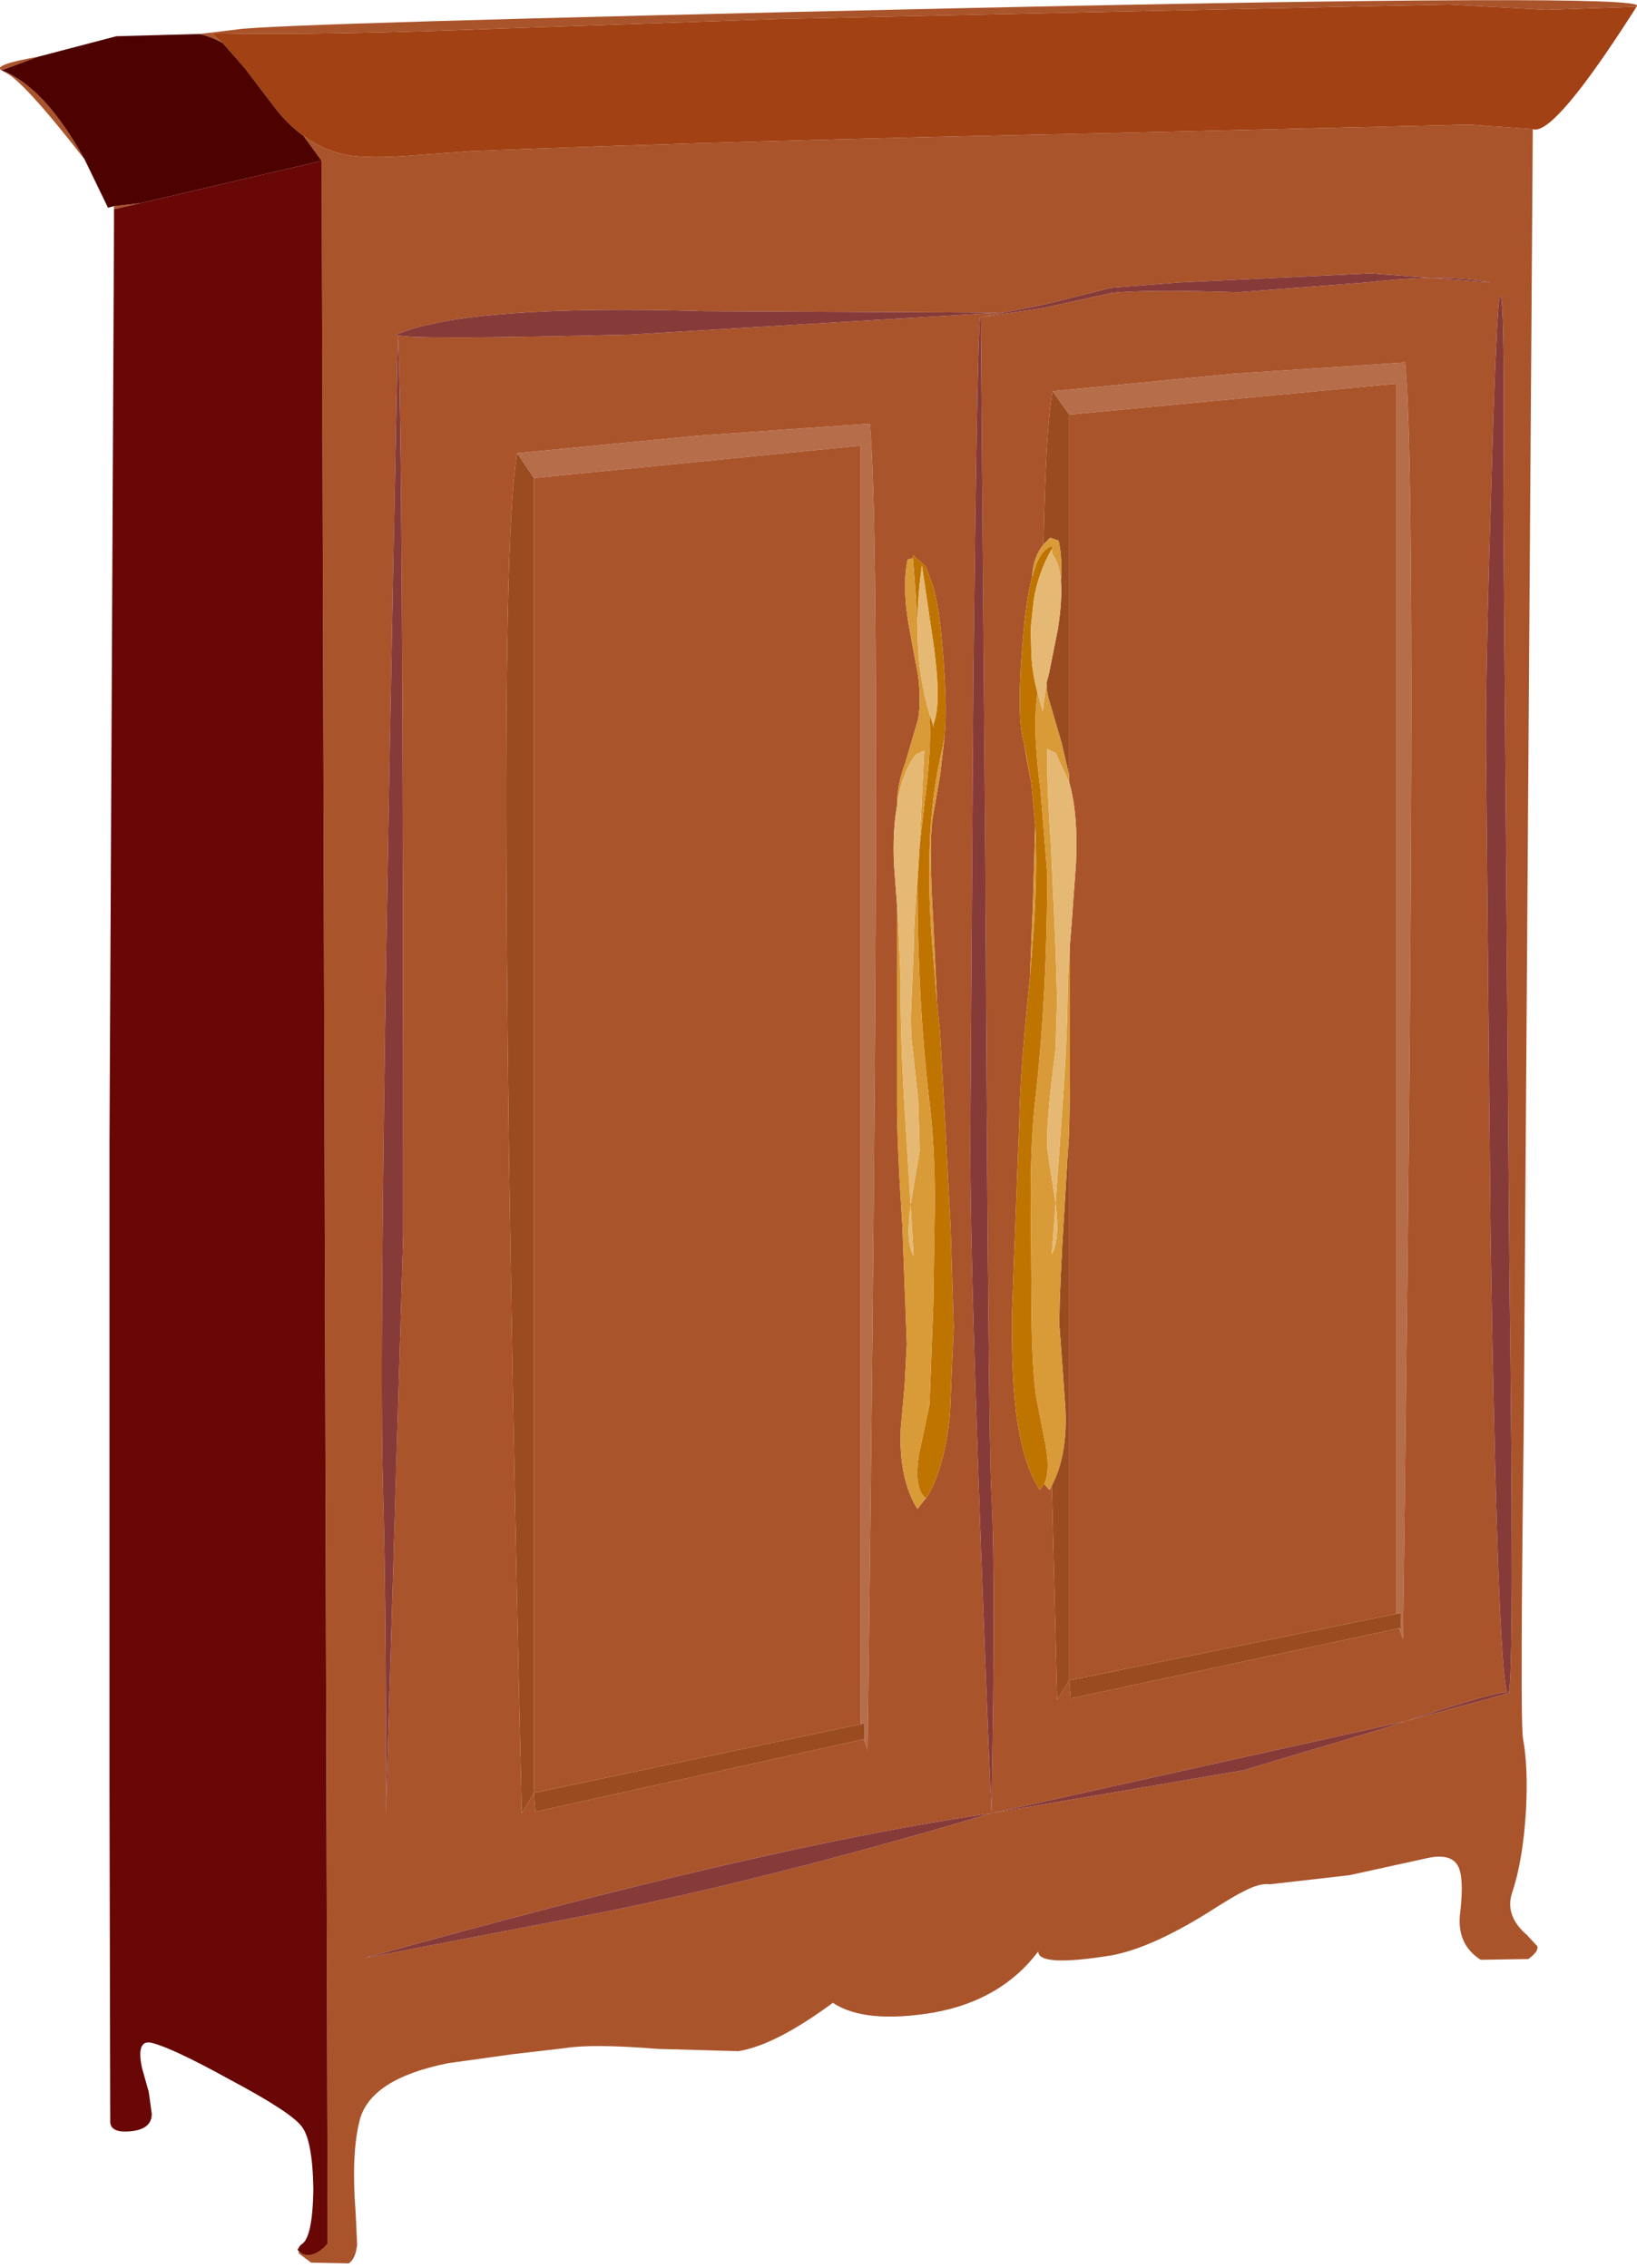
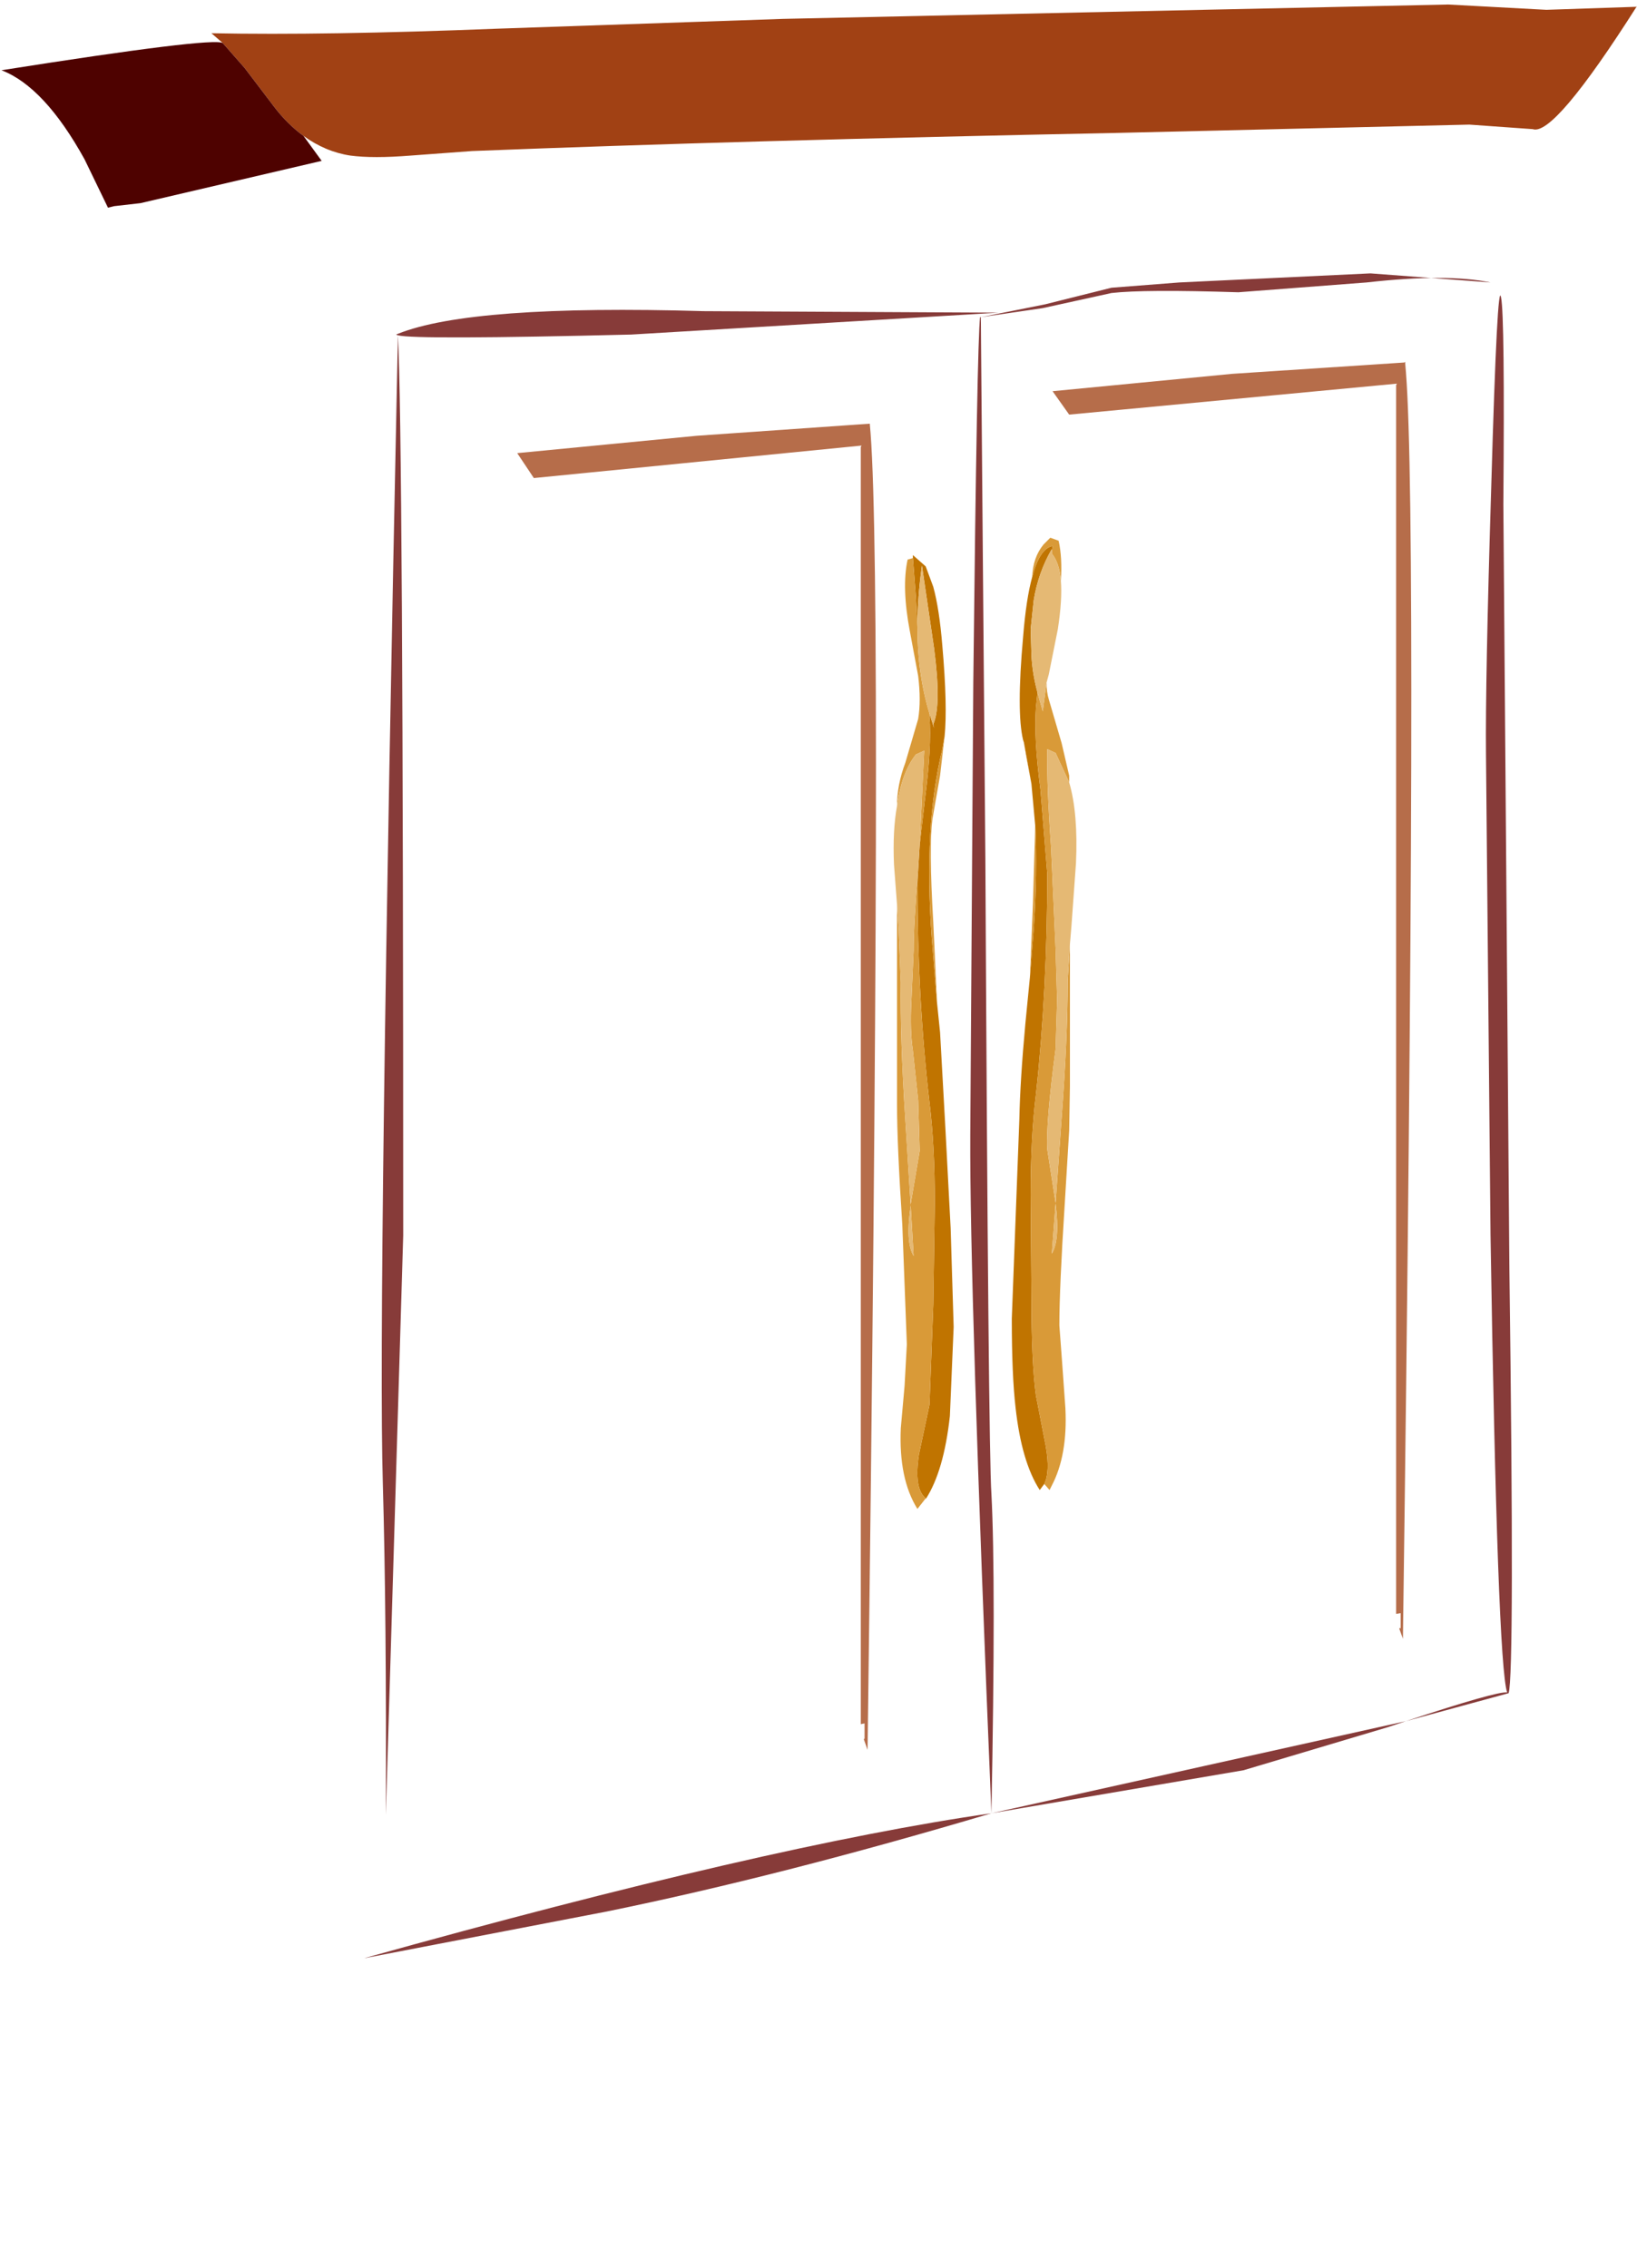
<svg xmlns="http://www.w3.org/2000/svg" height="150.15px" width="108.4px">
  <g transform="matrix(1.0, 0.0, 0.0, 1.0, 54.15, 75.05)">
    <path d="M2.85 39.1 L2.85 -45.45 2.9 -45.55 -18.8 -43.4 -19.9 -45.05 -8.0 -46.2 3.45 -47.0 3.45 -47.05 3.45 -46.95 3.5 -46.35 Q4.3 -35.75 3.3 40.8 L3.05 40.1 3.1 40.05 3.1 39.05 2.85 39.1 M16.65 -47.6 L15.55 -49.15 27.45 -50.3 38.85 -51.05 38.9 -51.1 38.9 -51.0 38.95 -50.4 Q39.75 -40.25 38.75 33.45 L38.5 32.75 38.6 32.75 38.6 31.75 38.3 31.8 38.3 -49.55 38.35 -49.65 16.65 -47.6" fill="#b66d4a" fill-rule="evenodd" stroke="none" />
-     <path d="M-18.8 -43.4 L2.9 -45.55 2.85 -45.45 2.85 39.1 -18.8 43.65 -18.8 -43.4 M3.05 40.1 L3.3 40.8 Q4.3 -35.75 3.5 -46.35 L3.45 -46.95 3.45 -47.05 3.45 -47.0 -8.0 -46.2 -19.9 -45.05 Q-21.5 -36.5 -19.6 45.0 L-18.8 43.65 -18.7 44.9 3.05 40.1 M19.45 -56.0 L15.05 -54.9 10.8 -54.05 14.9 -54.65 19.45 -55.65 Q21.6 -55.9 27.85 -55.7 L36.35 -56.35 Q41.65 -56.95 44.55 -56.35 L36.6 -56.95 23.95 -56.35 19.45 -56.0 M15.55 -49.15 Q15.1 -46.85 14.95 -39.0 14.25 -38.15 14.2 -36.85 13.8 -35.4 13.6 -32.9 13.15 -27.9 13.6 -26.05 L13.65 -25.9 13.8 -25.0 14.15 -23.15 14.4 -20.4 14.25 -15.25 14.05 -10.35 13.75 -7.3 Q13.4 -3.5 13.35 -0.95 L13.1 5.65 12.85 12.25 Q12.85 16.0 13.1 18.15 13.5 21.75 14.7 23.6 L15.0 23.2 15.35 23.6 15.5 23.3 15.85 37.5 16.65 36.2 16.75 37.4 38.5 32.75 38.75 33.45 Q39.75 -40.25 38.95 -50.4 L38.9 -51.0 38.9 -51.1 38.85 -51.05 27.45 -50.3 15.55 -49.15 M16.65 -23.7 L16.65 -47.6 38.35 -49.65 38.3 -49.55 38.3 31.8 16.65 36.2 16.65 -0.2 16.7 -3.15 16.7 -12.55 16.8 -13.75 17.1 -17.9 Q17.25 -21.2 16.65 -23.25 L16.65 -23.7 M10.75 -54.05 Q10.55 -52.5 10.3 -29.85 L10.1 0.1 Q10.05 10.1 11.5 45.0 11.8 29.5 11.5 23.85 11.3 21.05 11.1 -18.15 L10.8 -54.05 10.75 -54.05 M6.3 -38.1 L5.95 -38.0 Q5.55 -36.15 6.1 -33.25 L6.65 -30.3 Q6.85 -28.65 6.65 -27.45 L5.8 -24.55 Q5.25 -23.1 5.25 -21.7 4.95 -20.05 5.05 -17.8 L5.25 -15.15 5.25 -1.9 Q5.25 0.7 5.6 6.05 L5.9 13.95 5.75 16.7 5.5 19.5 Q5.35 22.85 6.6 24.85 L7.15 24.15 7.15 24.2 Q8.35 22.35 8.75 18.7 L9.0 12.8 8.8 6.25 8.45 -0.4 8.1 -6.7 7.9 -8.65 7.65 -14.0 Q7.35 -19.05 7.6 -20.85 L8.1 -23.7 8.4 -26.3 Q8.6 -28.3 8.25 -32.3 8.05 -34.75 7.65 -36.2 L7.15 -37.55 6.3 -38.3 6.3 -38.1 M12.0 -54.35 L-7.55 -54.45 Q-22.95 -54.9 -27.8 -52.95 -28.0 -52.9 -27.8 -52.85 -29.15 11.4 -28.8 23.15 -28.55 31.95 -28.6 45.1 L-27.45 6.75 Q-27.45 -46.45 -27.8 -52.85 -26.65 -52.55 -12.35 -52.9 L12.0 -54.35 M-32.85 -64.4 L-34.05 -66.05 Q-32.6 -65.0 -30.95 -64.75 -29.45 -64.55 -26.95 -64.75 L-22.9 -65.05 Q-5.15 -65.75 19.8 -66.25 L43.15 -66.8 47.35 -66.5 46.75 19.55 Q46.5 38.8 46.7 40.05 47.05 41.9 46.9 44.8 46.7 48.1 46.0 50.2 45.45 51.75 46.95 53.05 L47.65 53.8 Q47.75 54.15 47.05 54.65 L43.9 54.7 Q42.25 53.65 42.55 51.5 42.8 49.25 42.4 48.5 41.95 47.65 40.45 47.95 L35.2 49.1 29.95 49.7 Q29.25 49.6 28.15 50.2 27.6 50.45 25.8 51.6 22.1 53.9 19.5 54.4 14.6 55.2 14.6 54.15 12.15 57.4 7.65 58.2 3.1 58.95 1.0 57.55 -2.8 60.35 -5.25 60.75 L-10.6 60.6 Q-14.9 60.25 -16.75 60.55 L-20.2 60.95 -24.5 61.55 Q-29.7 62.6 -30.35 65.4 -30.9 67.6 -30.6 71.45 L-30.5 73.55 Q-30.6 74.5 -31.05 74.8 L-33.55 74.75 -34.35 74.15 -34.4 73.95 -34.1 74.2 Q-33.3 74.45 -32.45 73.5 L-32.85 -64.4 M-39.4 -72.2 Q-40.1 -72.6 -40.95 -72.8 L-38.45 -73.1 Q-36.05 -73.5 9.1 -74.5 54.95 -75.5 54.25 -74.65 L54.2 -74.6 48.25 -74.4 41.75 -74.75 -2.3 -73.8 -21.25 -73.15 Q-32.6 -72.7 -40.15 -72.85 L-39.4 -72.2 M-51.6 -71.3 L-54.05 -70.4 Q-51.2 -69.3 -48.55 -64.5 -52.75 -69.9 -53.9 -70.3 L-54.05 -70.4 Q-54.7 -70.75 -51.6 -71.3 M-46.6 -61.4 L-44.85 -61.6 -46.6 -61.2 -46.6 -61.4 M44.6 -42.9 Q44.2 -29.95 44.25 -25.1 L44.55 6.7 Q45.0 35.05 45.65 37.0 45.0 36.9 38.95 38.9 L45.75 37.05 Q46.15 35.75 45.8 9.0 L45.4 -41.65 Q45.5 -54.1 45.25 -55.35 45.0 -56.8 44.6 -42.9 M38.95 38.9 L11.5 45.0 28.2 42.15 37.75 39.3 38.95 38.9 M11.5 45.0 Q-3.2 47.1 -30.05 54.6 L-13.95 51.5 Q-2.45 49.15 11.5 45.0" fill="#aa542b" fill-rule="evenodd" stroke="none" />
    <path d="M19.45 -56.0 L23.95 -56.35 36.6 -56.95 44.55 -56.35 Q41.65 -56.95 36.35 -56.35 L27.85 -55.7 Q21.6 -55.9 19.45 -55.65 L14.9 -54.65 10.8 -54.05 15.05 -54.9 19.45 -56.0 M10.75 -54.05 L10.8 -54.05 11.1 -18.15 Q11.3 21.05 11.5 23.85 11.8 29.5 11.5 45.0 10.05 10.1 10.1 0.1 L10.3 -29.85 Q10.55 -52.5 10.75 -54.05 M12.0 -54.35 L-12.35 -52.9 Q-26.65 -52.55 -27.8 -52.85 -27.45 -46.45 -27.45 6.75 L-28.6 45.1 Q-28.55 31.95 -28.8 23.15 -29.15 11.4 -27.8 -52.85 -28.0 -52.9 -27.8 -52.95 -22.95 -54.9 -7.55 -54.45 L12.0 -54.35 M38.95 38.9 L37.75 39.3 28.2 42.15 11.5 45.0 38.95 38.9 Q45.0 36.9 45.65 37.0 45.0 35.05 44.55 6.7 L44.25 -25.1 Q44.2 -29.95 44.6 -42.9 45.0 -56.8 45.25 -55.35 45.5 -54.1 45.4 -41.65 L45.8 9.0 Q46.15 35.75 45.75 37.05 L38.95 38.9 M11.5 45.0 Q-2.45 49.15 -13.95 51.5 L-30.05 54.6 Q-3.2 47.1 11.5 45.0" fill="#873b39" fill-rule="evenodd" stroke="none" />
-     <path d="M2.85 39.1 L3.1 39.05 3.1 40.05 3.05 40.1 -18.7 44.9 -18.8 43.65 -19.6 45.0 Q-21.5 -36.5 -19.9 -45.05 L-18.8 -43.4 -18.8 43.65 2.85 39.1 M15.55 -49.15 L16.65 -47.6 16.65 -23.7 16.15 -25.85 15.3 -28.75 Q15.15 -29.25 15.15 -29.85 L15.3 -30.4 15.9 -33.4 Q16.2 -35.35 16.1 -36.6 16.2 -38.15 15.95 -39.25 L15.4 -39.45 14.95 -39.0 Q15.1 -46.85 15.55 -49.15 M38.3 31.8 L38.6 31.75 38.6 32.75 38.5 32.75 16.75 37.4 16.65 36.2 15.85 37.5 15.5 23.3 Q16.55 21.3 16.4 18.2 L16.2 15.4 16.0 12.7 Q16.0 10.2 16.35 4.75 L16.65 -0.2 16.65 36.2 38.3 31.8" fill="#9a4c20" fill-rule="evenodd" stroke="none" />
    <path d="M14.2 -36.85 Q14.7 -38.75 15.55 -38.9 L15.5 -38.4 15.5 -38.45 15.5 -38.7 Q14.6 -37.15 14.3 -35.3 L14.1 -33.4 14.15 -31.7 Q14.2 -30.5 14.55 -29.2 L14.45 -28.2 Q14.3 -26.2 14.75 -22.75 L15.2 -17.2 Q15.2 -9.55 14.45 -2.6 14.1 0.2 14.1 4.05 L14.15 10.7 Q14.15 15.2 14.45 17.35 L15.1 20.7 Q15.4 22.4 15.0 23.2 L14.7 23.6 Q13.5 21.75 13.1 18.15 12.85 16.0 12.85 12.25 L13.1 5.65 13.35 -0.95 Q13.4 -3.5 13.75 -7.3 L14.05 -10.35 14.3 -13.55 Q14.55 -17.25 14.4 -20.4 L14.15 -23.15 13.65 -25.9 13.6 -26.05 Q13.15 -27.9 13.6 -32.9 13.8 -35.4 14.2 -36.85 M6.6 -33.5 L6.5 -35.5 6.3 -38.1 6.3 -38.3 7.15 -37.55 7.65 -36.2 Q8.05 -34.75 8.25 -32.3 8.6 -28.3 8.4 -26.3 L8.25 -25.45 Q7.0 -20.35 7.55 -12.95 L7.9 -8.65 8.1 -6.7 8.45 -0.4 8.8 6.25 9.0 12.8 8.75 18.7 Q8.35 22.35 7.15 24.2 L7.15 24.15 Q6.35 23.5 6.7 21.25 L7.4 17.95 7.65 11.3 7.75 4.6 Q7.75 0.8 7.4 -2.05 6.6 -8.95 6.6 -16.6 L6.65 -17.45 6.75 -19.1 7.1 -22.15 Q7.55 -25.6 7.4 -27.6 L7.4 -27.8 7.7 -26.85 7.65 -27.1 Q8.2 -28.35 7.7 -32.15 L6.9 -37.6 Q6.6 -35.5 6.6 -33.5" fill="#c07400" fill-rule="evenodd" stroke="none" />
    <path d="M14.95 -39.0 L15.4 -39.45 15.95 -39.25 Q16.2 -38.15 16.1 -36.6 16.0 -37.8 15.5 -38.4 L15.55 -38.9 Q14.7 -38.75 14.2 -36.85 14.25 -38.15 14.95 -39.0 M15.15 -29.85 Q15.15 -29.25 15.3 -28.75 L16.15 -25.85 16.65 -23.7 16.65 -23.25 15.75 -25.2 15.2 -25.45 Q15.15 -23.2 15.45 -18.95 L15.75 -12.2 15.85 -8.85 15.75 -5.6 Q15.1 -0.7 15.2 1.05 L15.75 4.6 15.5 7.95 Q16.05 7.05 15.75 4.65 L15.75 4.6 16.15 -1.05 Q16.55 -6.35 16.55 -10.1 L16.7 -12.55 16.7 -3.15 16.65 -0.2 16.35 4.75 Q16.0 10.2 16.0 12.7 L16.2 15.4 16.4 18.2 Q16.55 21.3 15.5 23.3 L15.35 23.6 15.0 23.2 Q15.4 22.4 15.1 20.7 L14.45 17.35 Q14.15 15.2 14.15 10.7 L14.1 4.05 Q14.1 0.2 14.45 -2.6 15.2 -9.55 15.2 -17.2 L14.75 -22.75 Q14.3 -26.2 14.45 -28.2 L14.55 -29.2 14.9 -27.95 15.15 -29.85 M6.3 -38.1 L6.5 -35.5 6.6 -33.5 Q6.6 -30.45 7.4 -27.8 L7.4 -27.6 Q7.55 -25.6 7.1 -22.15 L6.75 -19.1 7.05 -25.35 6.5 -25.1 Q5.55 -23.9 5.25 -21.7 5.25 -23.1 5.8 -24.55 L6.65 -27.45 Q6.85 -28.65 6.65 -30.3 L6.1 -33.25 Q5.55 -36.15 5.95 -38.0 L6.3 -38.1 M8.4 -26.3 L8.1 -23.7 7.6 -20.85 Q7.35 -19.05 7.65 -14.0 L7.9 -8.65 7.55 -12.95 Q7.0 -20.35 8.25 -25.45 L8.4 -26.3 M7.15 24.15 L6.6 24.85 Q5.35 22.85 5.5 19.5 L5.75 16.7 5.9 13.95 5.6 6.05 Q5.25 0.7 5.25 -1.9 L5.25 -15.15 5.35 -13.65 5.5 -10.0 Q5.45 -6.35 5.8 -0.9 L6.15 4.7 6.75 1.15 6.65 -2.2 6.3 -5.5 Q6.1 -6.8 6.2 -8.75 L6.35 -12.1 Q6.35 -13.95 6.65 -17.45 L6.6 -16.6 Q6.6 -8.95 7.4 -2.05 7.75 0.8 7.75 4.6 L7.65 11.3 7.4 17.95 6.7 21.25 Q6.35 23.5 7.15 24.15 M14.15 -23.15 L13.8 -25.0 13.65 -25.9 14.15 -23.15 M14.05 -10.35 L14.25 -15.25 14.4 -20.4 Q14.55 -17.25 14.3 -13.55 L14.05 -10.35 M6.15 4.7 L6.15 4.8 Q5.8 7.2 6.35 8.1 L6.15 4.7" fill="#d99a38" fill-rule="evenodd" stroke="none" />
    <path d="M16.1 -36.6 Q16.2 -35.35 15.9 -33.4 L15.3 -30.4 15.15 -29.85 14.9 -27.95 14.55 -29.2 Q14.2 -30.5 14.15 -31.7 L14.1 -33.4 14.3 -35.3 Q14.6 -37.15 15.5 -38.7 L15.5 -38.45 15.5 -38.4 Q16.0 -37.8 16.1 -36.6 M5.25 -21.7 Q5.55 -23.9 6.5 -25.1 L7.05 -25.35 6.75 -19.1 6.65 -17.45 Q6.35 -13.95 6.35 -12.1 L6.2 -8.75 Q6.1 -6.8 6.3 -5.5 L6.65 -2.2 6.75 1.15 6.15 4.7 5.8 -0.9 Q5.45 -6.35 5.5 -10.0 L5.35 -13.65 5.25 -15.15 5.05 -17.8 Q4.95 -20.05 5.25 -21.7 M7.4 -27.8 Q6.6 -30.45 6.6 -33.5 6.6 -35.5 6.9 -37.6 L7.7 -32.15 Q8.2 -28.35 7.65 -27.1 L7.7 -26.85 7.4 -27.8 M16.7 -12.55 L16.55 -10.1 Q16.55 -6.35 16.15 -1.05 L15.75 4.6 15.75 4.65 Q16.05 7.05 15.5 7.95 L15.75 4.6 15.2 1.05 Q15.1 -0.7 15.75 -5.6 L15.85 -8.85 15.75 -12.2 15.45 -18.95 Q15.15 -23.2 15.2 -25.45 L15.75 -25.2 16.65 -23.25 Q17.25 -21.2 17.1 -17.9 L16.8 -13.75 16.7 -12.55 M6.15 4.7 L6.35 8.1 Q5.8 7.2 6.15 4.8 L6.15 4.7" fill="#e5b974" fill-rule="evenodd" stroke="none" />
    <path d="M47.35 -66.5 L43.15 -66.8 19.8 -66.25 Q-5.15 -65.75 -22.9 -65.05 L-26.95 -64.75 Q-29.45 -64.55 -30.95 -64.75 -32.6 -65.0 -34.05 -66.05 -35.15 -66.85 -36.05 -68.05 L-37.95 -70.55 -39.4 -72.2 -40.15 -72.85 Q-32.6 -72.7 -21.25 -73.15 L-2.3 -73.8 41.75 -74.75 48.25 -74.4 54.2 -74.6 54.25 -74.65 Q48.75 -66.0 47.35 -66.5" fill="#a14114" fill-rule="evenodd" stroke="none" />
-     <path d="M-34.05 -66.05 L-32.85 -64.4 -44.85 -61.6 -46.6 -61.4 -47.0 -61.3 -48.55 -64.5 Q-51.2 -69.3 -54.05 -70.4 L-51.6 -71.3 -46.45 -72.65 -40.95 -72.8 Q-40.1 -72.6 -39.4 -72.2 L-37.95 -70.55 -36.05 -68.05 Q-35.15 -66.85 -34.05 -66.05" fill="#4e0200" fill-rule="evenodd" stroke="none" />
-     <path d="M-32.85 -64.4 L-32.45 73.5 Q-33.3 74.45 -34.1 74.2 L-34.4 73.95 -34.45 73.9 -34.3 73.65 -34.25 73.6 -34.2 73.55 Q-33.45 73.15 -33.4 69.9 -33.45 66.6 -34.2 65.7 -34.95 64.75 -38.9 62.65 -42.7 60.55 -44.1 60.2 -45.15 59.95 -44.75 61.85 L-44.3 63.45 -44.1 64.9 Q-44.1 65.9 -45.45 66.05 -46.9 66.2 -46.85 65.35 L-46.9 43.15 -46.9 31.65 -46.9 26.45 -46.9 21.6 -46.9 21.0 -46.9 20.45 -46.9 14.8 -46.9 9.05 -46.9 7.55 -46.9 7.1 -46.9 6.6 -46.9 6.15 -46.9 3.35 -46.9 2.45 -46.9 1.55 -46.9 0.65 -46.6 -60.1 -46.6 -61.2 -44.85 -61.6 -32.85 -64.4" fill="#680705" fill-rule="evenodd" stroke="none" />
+     <path d="M-34.05 -66.05 L-32.85 -64.4 -44.85 -61.6 -46.6 -61.4 -47.0 -61.3 -48.55 -64.5 Q-51.2 -69.3 -54.05 -70.4 Q-40.1 -72.6 -39.4 -72.2 L-37.95 -70.55 -36.05 -68.05 Q-35.15 -66.85 -34.05 -66.05" fill="#4e0200" fill-rule="evenodd" stroke="none" />
  </g>
</svg>